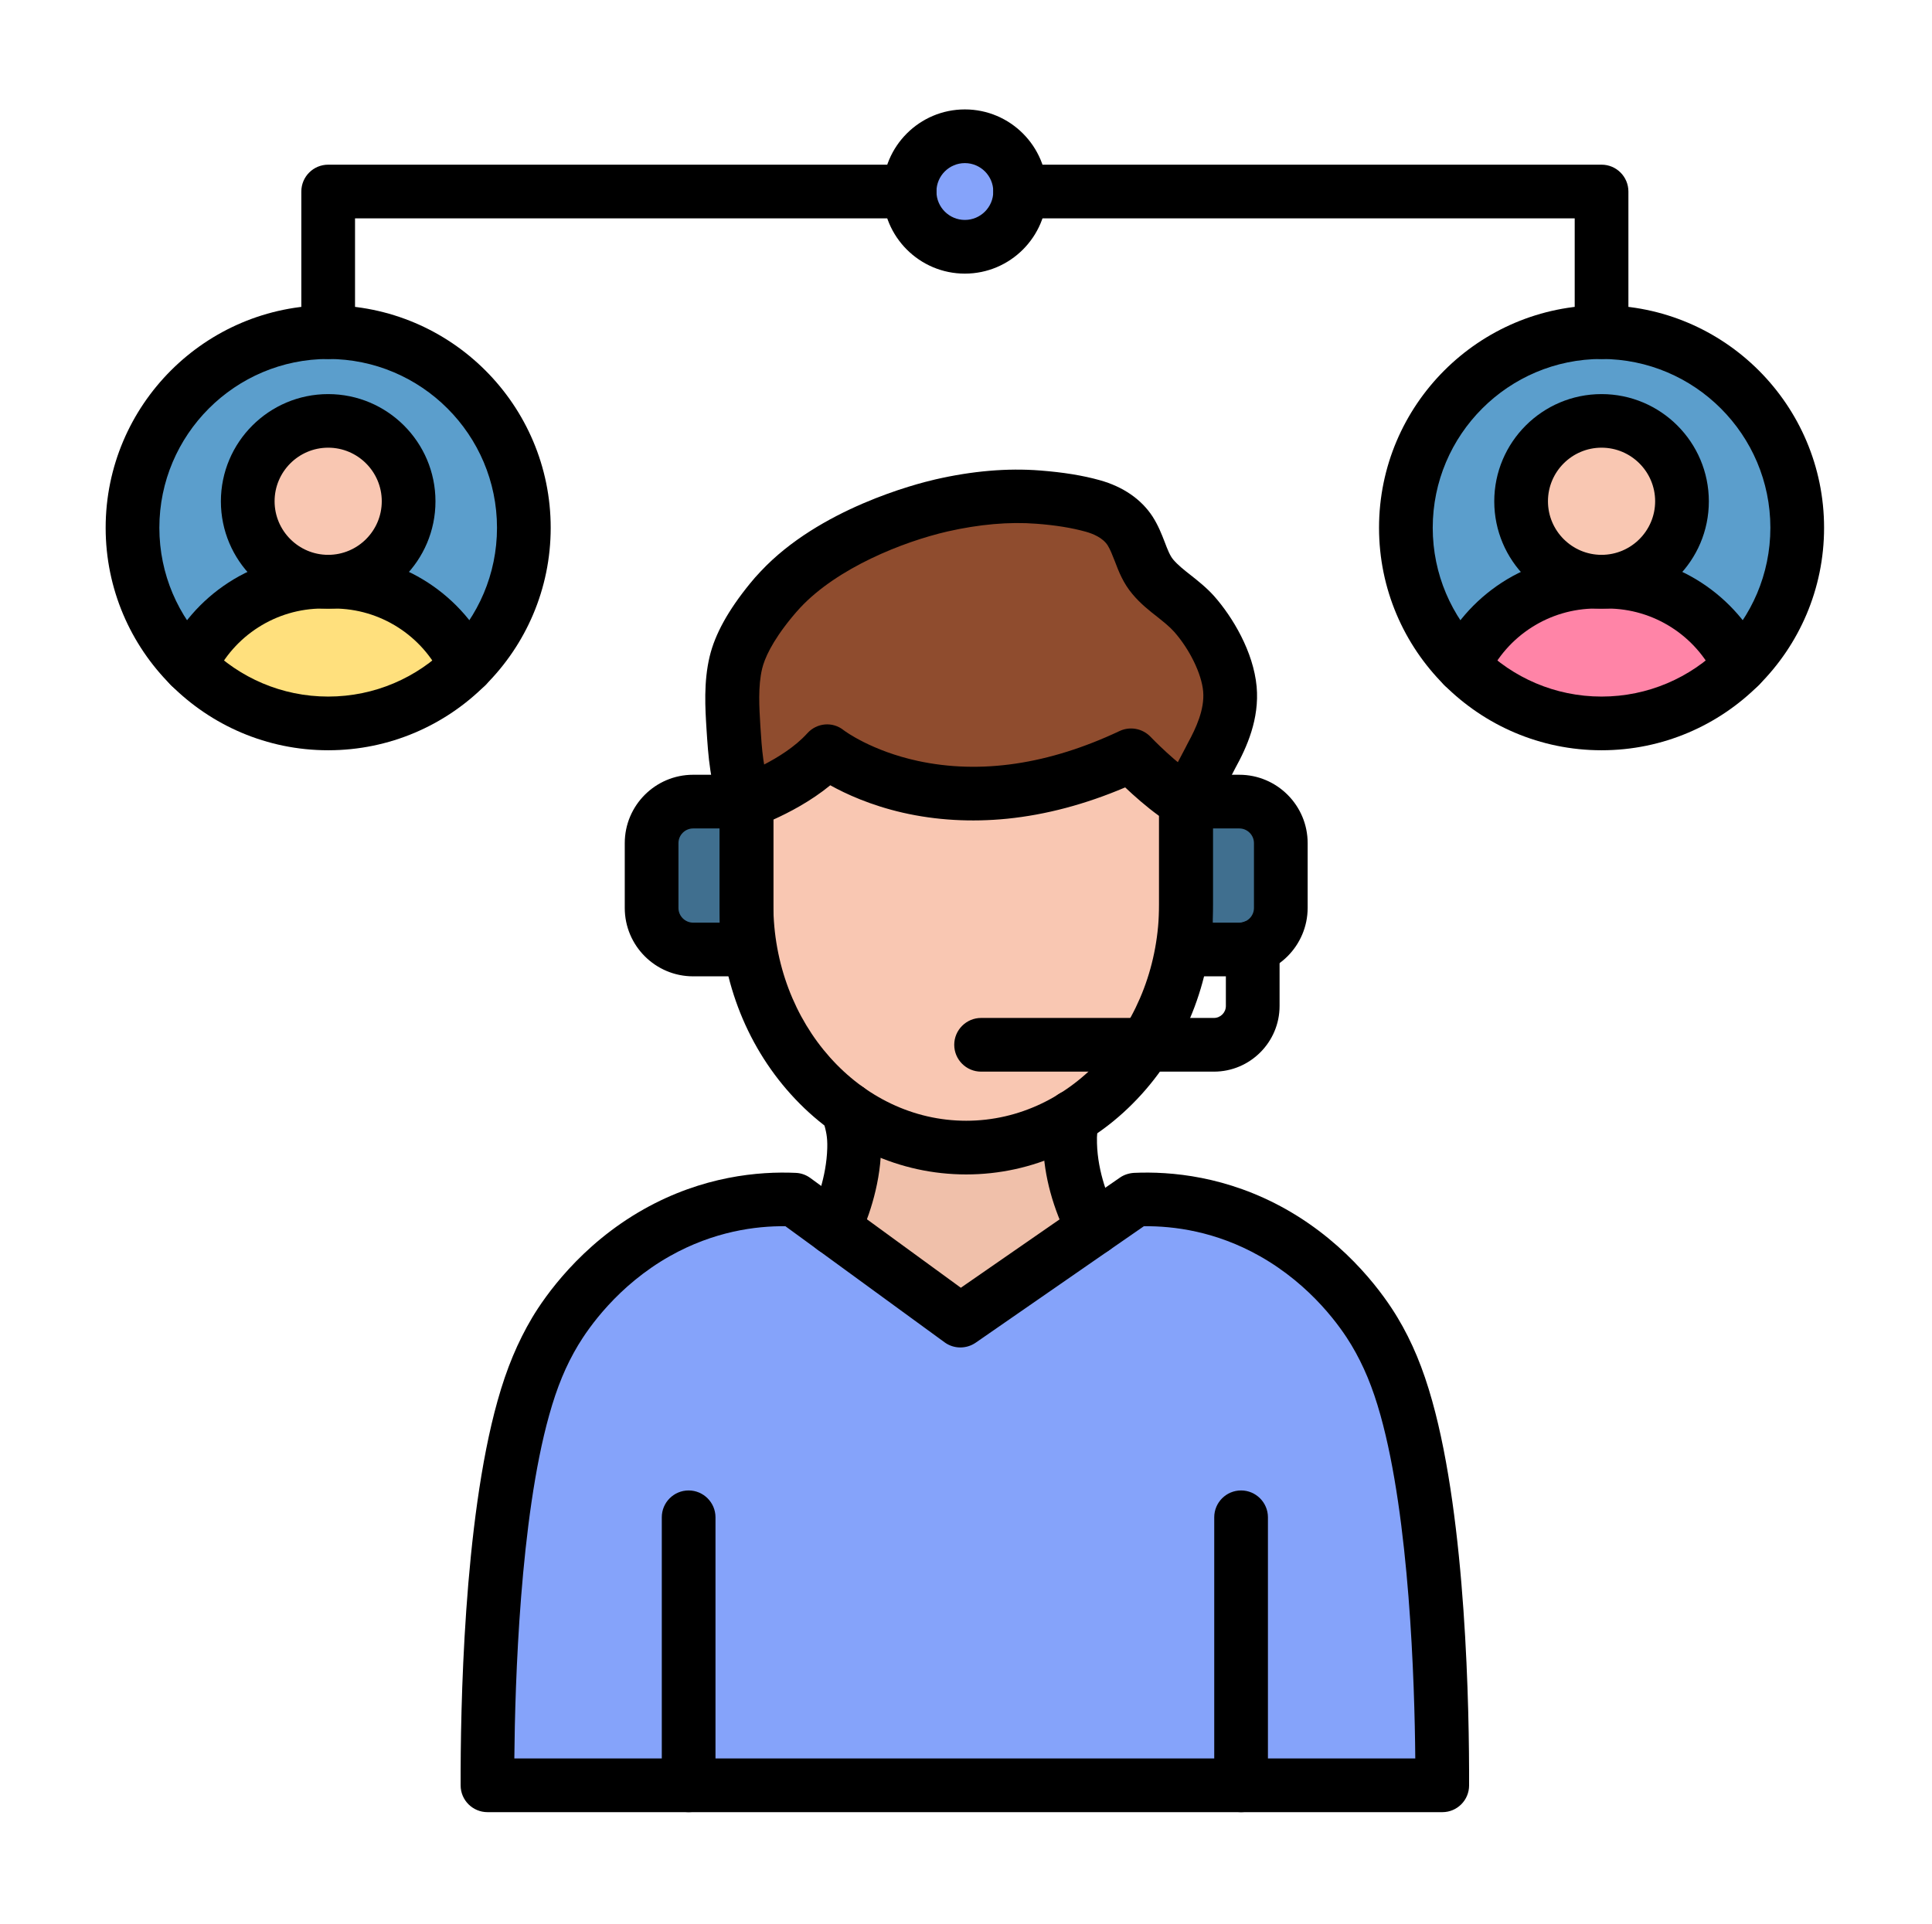
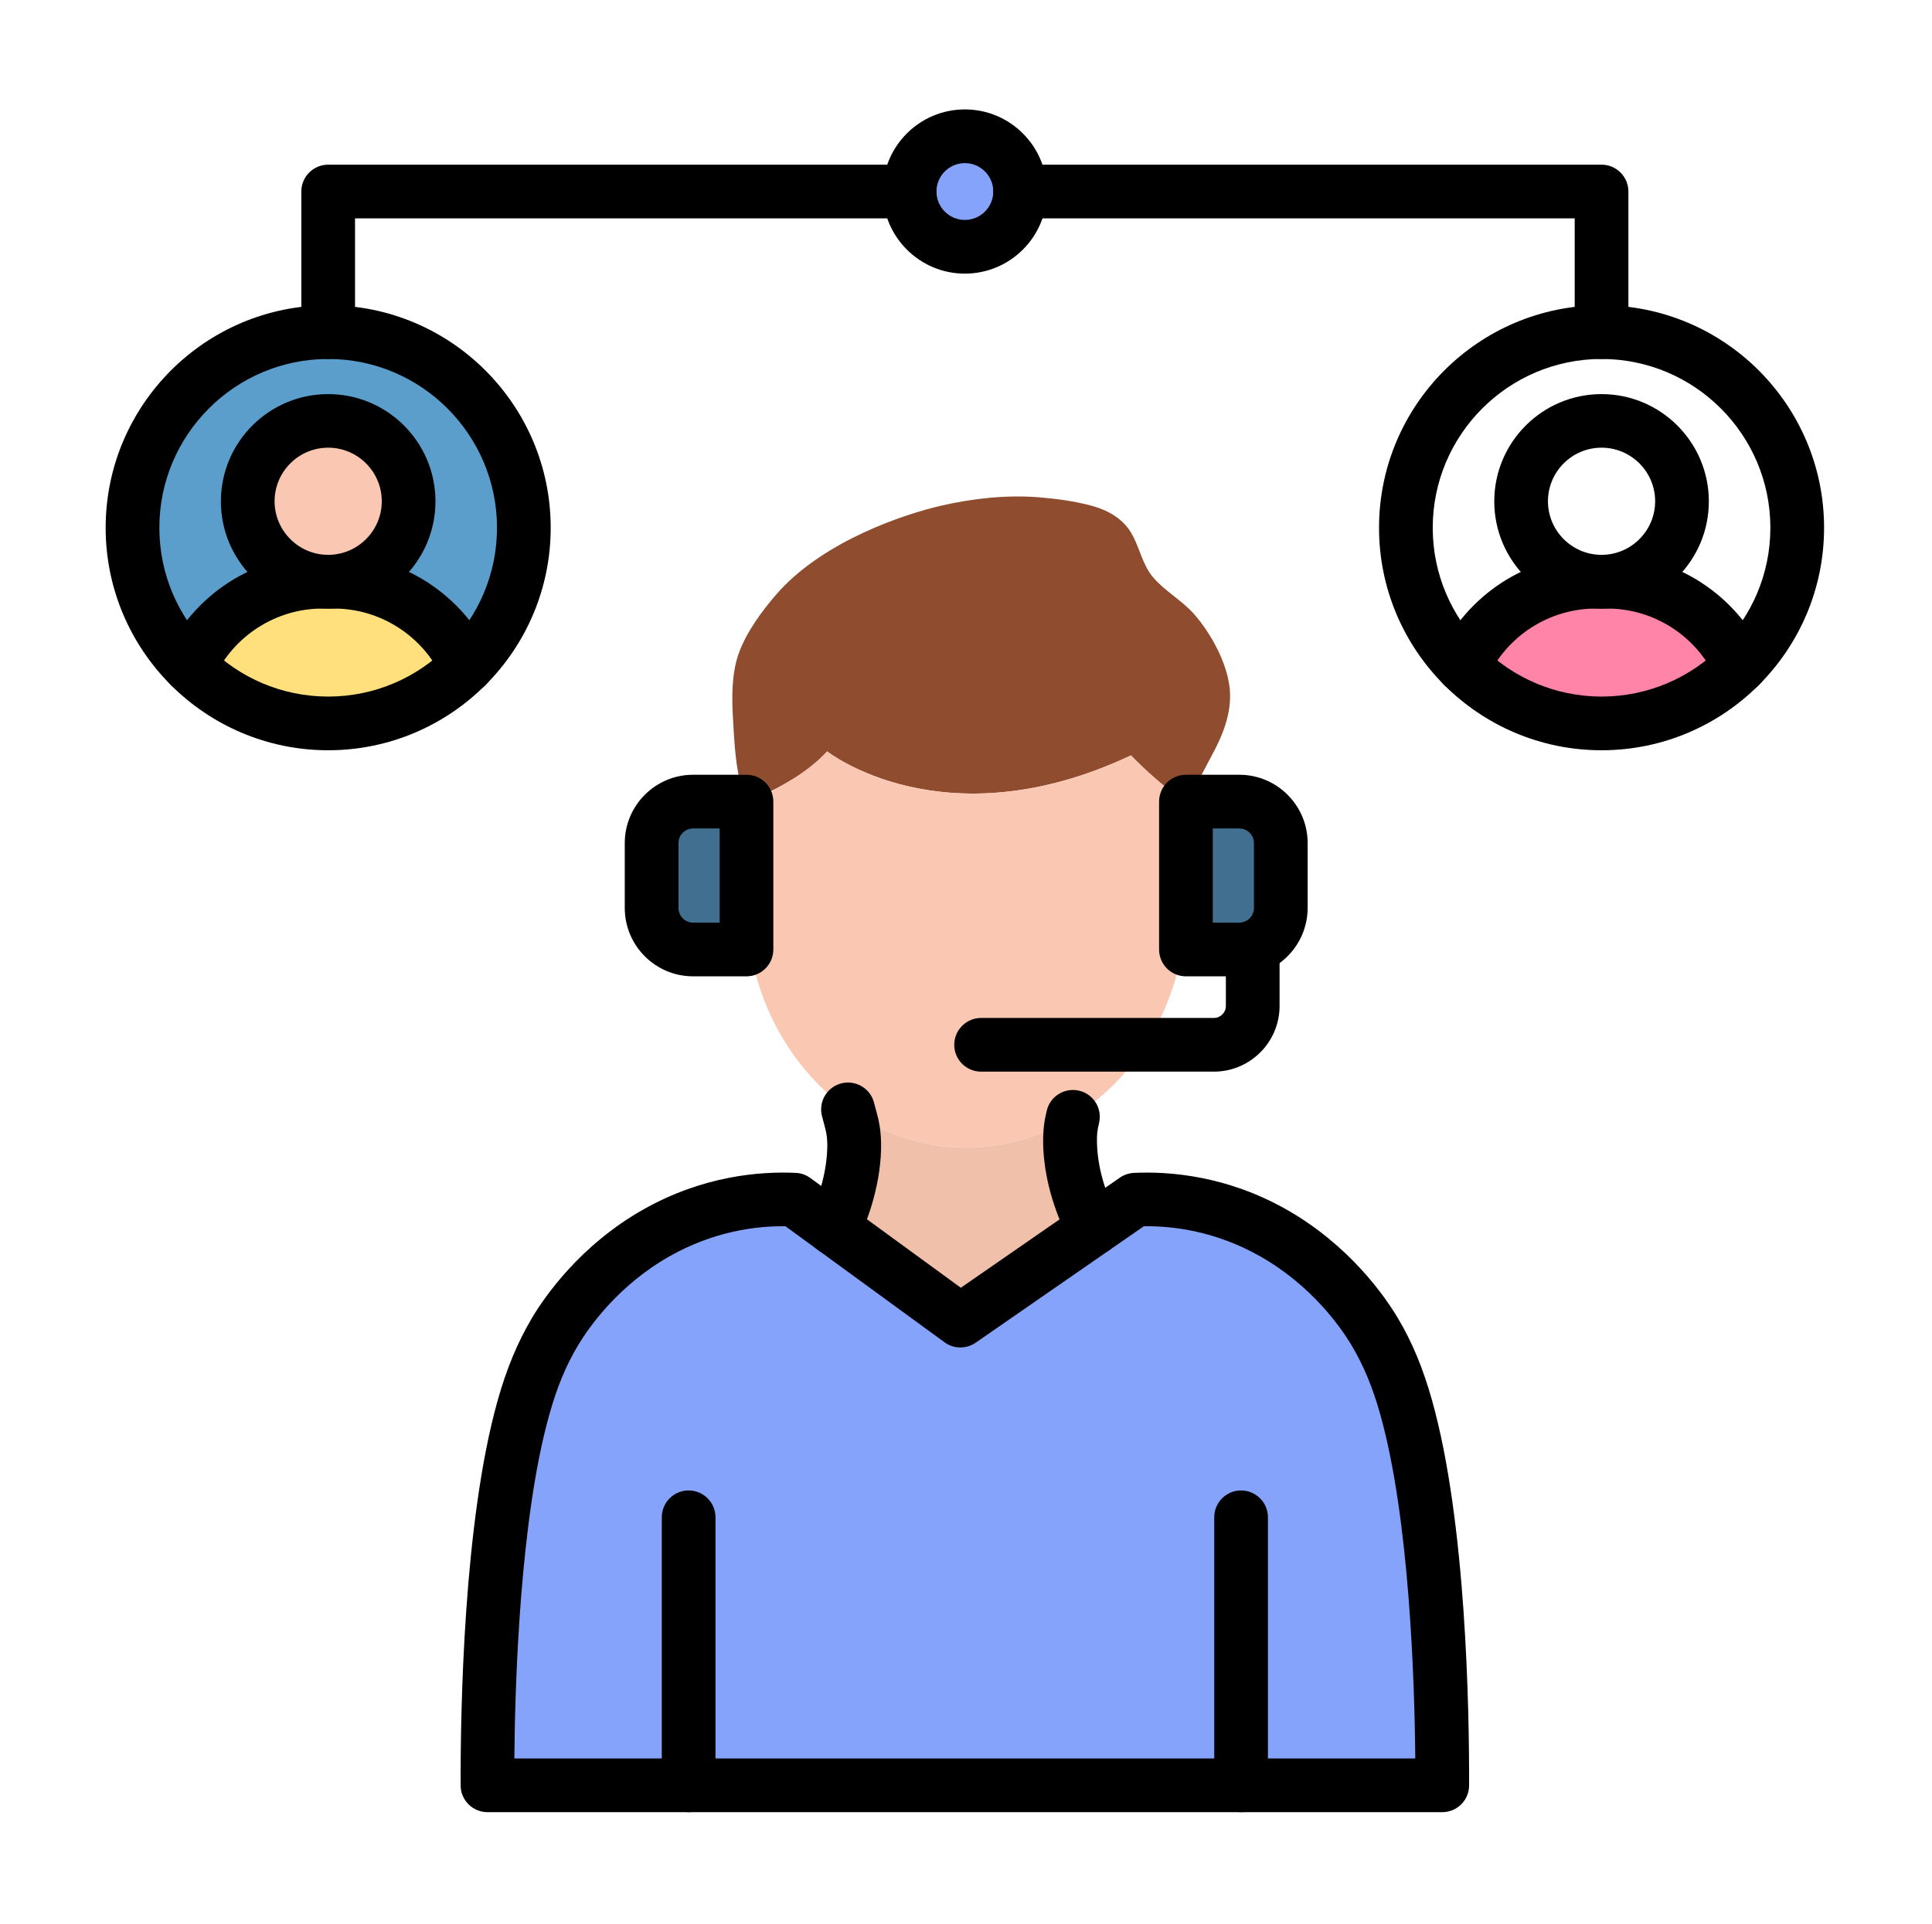
<svg xmlns="http://www.w3.org/2000/svg" width="512" height="510" viewBox="0 0 512 510" fill="none">
  <path d="M255.7 65.408C263.788 65.408 270.346 58.85 270.346 50.761C270.346 42.673 263.788 36.115 255.7 36.115C247.611 36.115 241.053 42.673 241.053 50.761C241.053 58.85 247.611 65.408 255.7 65.408Z" fill="#85A3FA" />
-   <path d="M403.111 132.858C403.111 144.628 412.658 154.175 424.428 154.175H422.916C407.351 154.175 393.95 163.337 387.783 176.56C378.384 167.161 372.573 154.205 372.573 139.855C372.573 111.215 395.788 88 424.428 88C453.069 88 476.283 111.215 476.283 139.855C476.283 154.175 470.472 167.161 461.074 176.56C454.907 163.337 441.506 154.175 425.94 154.175H424.428C436.199 154.175 445.745 144.628 445.745 132.858C445.745 121.088 436.199 111.541 424.428 111.541C412.658 111.541 403.111 121.088 403.111 132.858Z" fill="#5B9ECC" />
  <path d="M65.653 132.858C65.653 144.628 75.2 154.175 86.97 154.175H85.458C69.893 154.175 56.492 163.336 50.325 176.559C40.926 167.19 35.115 154.234 35.115 139.884C35.115 111.244 58.33 88.029 86.97 88.029C115.611 88.029 138.825 111.244 138.825 139.884C138.825 154.234 133.014 167.19 123.616 176.589C117.449 163.366 104.048 154.205 88.482 154.205H86.97C98.741 154.205 108.287 144.658 108.287 132.887C108.287 121.117 98.741 111.57 86.97 111.57C75.2 111.57 65.653 121.087 65.653 132.858Z" fill="#5B9ECC" />
  <path d="M88.482 154.205C104.048 154.205 117.449 163.366 123.616 176.59C114.217 185.959 101.29 191.74 86.97 191.74C72.65 191.74 59.723 185.959 50.325 176.59C56.492 163.366 69.893 154.205 85.458 154.205H86.97H88.482Z" fill="#FFE07D" />
  <path d="M86.971 154.175C98.744 154.175 108.288 144.631 108.288 132.858C108.288 121.085 98.744 111.541 86.971 111.541C75.197 111.541 65.653 121.085 65.653 132.858C65.653 144.631 75.197 154.175 86.971 154.175Z" fill="#F9C7B2" />
-   <path d="M424.429 154.175C436.202 154.175 445.746 144.631 445.746 132.858C445.746 121.085 436.202 111.541 424.429 111.541C412.655 111.541 403.111 121.085 403.111 132.858C403.111 144.631 412.655 154.175 424.429 154.175Z" fill="#F9C7B2" />
  <path d="M425.941 154.205C441.506 154.205 454.907 163.366 461.074 176.59C451.705 185.959 438.749 191.74 424.429 191.74C410.138 191.74 397.182 185.959 387.783 176.59C393.95 163.366 407.351 154.205 422.917 154.205H424.429H425.941Z" fill="#FF84A7" />
  <path d="M197.825 239.711V251.659H183.683C177.605 251.659 172.684 246.737 172.684 240.659V223.463C172.684 217.385 177.605 212.464 183.683 212.464H197.825V239.711Z" fill="#406F8F" />
  <path d="M339.397 223.463V240.659C339.397 245.492 336.284 249.584 331.985 251.066C330.858 251.452 329.672 251.659 328.397 251.659H314.255V239.711V212.464H328.397C334.475 212.464 339.397 217.385 339.397 223.463Z" fill="#406F8F" />
  <path d="M325.907 182.697C326.47 189.042 323.98 195.031 321.074 200.338C320.57 201.227 315.441 211.397 314.285 212.464C307.169 208.076 299.727 200.219 299.727 200.219C250.125 223.582 219.202 199.152 219.202 199.152C211.405 207.779 197.855 212.464 197.855 212.464C195.246 206.445 194.802 199.597 194.386 192.926C194.031 187.203 193.705 181.274 195.039 175.641C196.462 169.681 200.642 163.692 204.319 159.215C205.119 158.237 205.949 157.288 206.809 156.34C219.054 143.235 239.215 136.386 249.473 134.014C257.775 132.117 266.58 131.138 275.149 131.791C279.922 132.176 284.933 132.828 289.587 134.133C293.412 135.2 297.207 137.246 299.49 140.774C301.951 144.599 302.573 149.431 305.509 152.93C308.74 156.755 313.158 159.038 316.449 162.773C320.866 167.813 325.254 175.67 325.907 182.697Z" fill="#8F4C2E" />
  <path d="M314.285 212.464V239.711C314.285 253.557 310.341 266.395 303.611 276.92C298.571 284.777 291.989 291.329 284.369 296.043C275.979 301.202 266.343 304.167 256.055 304.167C244.522 304.167 233.76 300.461 224.717 294.057C221.159 291.537 217.838 288.602 214.874 285.281C204.348 273.629 197.826 257.5 197.826 239.711V212.464C197.826 212.464 211.405 207.78 219.173 199.152C219.173 199.152 250.096 223.583 299.698 200.22C299.727 200.22 307.169 208.077 314.285 212.464Z" fill="#F9C7B2" />
  <path d="M289.736 325.631L254.513 350.032L221.011 325.602C223.62 320.057 226.14 312.408 226.347 304.492C226.466 299.6 225.606 297.436 224.717 294.056C233.76 300.46 244.522 304.166 256.055 304.166C266.343 304.166 275.979 301.231 284.369 296.042C283.865 297.999 283.539 300.045 283.598 303.247C283.806 311.874 286.712 319.761 289.736 325.631Z" fill="#F0C0AA" />
  <path d="M328.902 473.192H256.026H255.403H182.498H129.19C129.16 461.867 129.249 406.928 138.707 373.188C141.02 364.917 143.718 358.601 147.157 352.85C149.084 349.618 157.563 336.009 174.107 326.67C189.495 318.013 203.726 317.627 210.575 317.953L221.041 325.603L254.543 350.033L289.766 325.632L300.854 317.953C307.703 317.627 321.934 318.013 337.322 326.67C353.865 335.98 362.345 349.588 364.272 352.85C367.711 358.601 370.409 364.917 372.722 373.188C382.18 406.928 382.269 461.867 382.239 473.192H328.902Z" fill="#85A3FA" />
  <path d="M461.074 183.706C458.405 183.706 455.826 182.194 454.61 179.585C449.451 168.467 438.185 161.292 425.94 161.292H422.916C410.671 161.292 399.405 168.467 394.246 179.585C392.586 183.143 388.346 184.684 384.788 183.024C381.231 181.364 379.689 177.124 381.349 173.566C384.996 165.769 390.718 159.157 397.952 154.443C405.394 149.61 414.022 147.061 422.916 147.061H425.94C434.835 147.061 443.463 149.61 450.904 154.443C458.138 159.157 463.89 165.769 467.507 173.566C469.168 177.124 467.626 181.364 464.068 183.024C463.09 183.498 462.082 183.706 461.074 183.706Z" fill="black" />
  <path d="M424.428 161.321C408.744 161.321 395.995 148.572 395.995 132.888C395.995 117.204 408.744 104.455 424.428 104.455C440.112 104.455 452.861 117.204 452.861 132.888C452.861 148.572 440.112 161.321 424.428 161.321ZM424.428 118.657C416.601 118.657 410.226 125.031 410.226 132.858C410.226 140.685 416.601 147.06 424.428 147.06C432.255 147.06 438.63 140.685 438.63 132.858C438.63 125.031 432.255 118.657 424.428 118.657Z" fill="black" />
  <path d="M424.428 198.855C391.904 198.855 365.458 172.409 365.458 139.885C365.458 107.36 391.904 80.914 424.428 80.914C456.952 80.914 483.399 107.36 483.399 139.885C483.399 172.409 456.952 198.855 424.428 198.855ZM424.428 95.145C399.761 95.145 379.689 115.217 379.689 139.885C379.689 164.552 399.761 184.624 424.428 184.624C449.096 184.624 469.168 164.552 469.168 139.885C469.168 115.217 449.096 95.145 424.428 95.145Z" fill="black" />
  <path d="M123.616 183.706C120.947 183.706 118.368 182.194 117.152 179.585C111.964 168.467 100.727 161.292 88.482 161.292H85.458C73.213 161.292 61.947 168.467 56.788 179.585C55.128 183.143 50.888 184.684 47.33 183.024C43.773 181.364 42.231 177.124 43.891 173.566C47.538 165.769 53.26 159.157 60.494 154.443C67.936 149.61 76.564 147.061 85.458 147.061H88.482C97.377 147.061 106.005 149.61 113.446 154.443C120.68 159.157 126.432 165.769 130.049 173.566C131.71 177.124 130.168 181.364 126.61 183.024C125.632 183.498 124.624 183.706 123.616 183.706Z" fill="black" />
  <path d="M86.97 161.321C71.286 161.321 58.538 148.572 58.538 132.888C58.538 117.204 71.286 104.455 86.97 104.455C102.654 104.455 115.403 117.204 115.403 132.888C115.403 148.572 102.654 161.321 86.97 161.321ZM86.97 118.657C79.143 118.657 72.769 125.031 72.769 132.858C72.769 140.685 79.143 147.06 86.97 147.06C94.798 147.06 101.172 140.685 101.172 132.858C101.172 125.031 94.798 118.657 86.97 118.657Z" fill="black" />
  <path d="M86.971 198.855C54.446 198.855 28 172.409 28 139.885C28 107.36 54.446 80.914 86.971 80.914C119.495 80.914 145.941 107.36 145.941 139.885C145.941 172.409 119.495 198.855 86.971 198.855ZM86.971 95.145C62.303 95.145 42.231 115.217 42.231 139.885C42.231 164.552 62.303 184.624 86.971 184.624C111.638 184.624 131.71 164.552 131.71 139.885C131.71 115.217 111.638 95.145 86.971 95.145Z" fill="black" />
  <path d="M424.428 95.146C420.485 95.146 417.313 91.944 417.313 88.03V57.878H270.346C266.402 57.878 263.23 54.676 263.23 50.762C263.23 46.849 266.432 43.647 270.346 43.647H424.428C428.371 43.647 431.544 46.849 431.544 50.762V88.03C431.544 91.973 428.342 95.146 424.428 95.146Z" fill="black" />
  <path d="M86.971 95.146C83.027 95.146 79.855 91.944 79.855 88.03V50.762C79.855 46.819 83.057 43.647 86.971 43.647H241.053C244.996 43.647 248.169 46.849 248.169 50.762C248.169 54.676 244.967 57.878 241.053 57.878H94.086V88.03C94.086 91.973 90.884 95.146 86.971 95.146Z" fill="black" />
  <path d="M255.7 72.524C243.692 72.524 233.938 62.77 233.938 50.762C233.938 38.754 243.692 29 255.7 29C267.708 29 277.462 38.754 277.462 50.762C277.462 62.77 267.708 72.524 255.7 72.524ZM255.7 43.231C251.549 43.231 248.169 46.611 248.169 50.762C248.169 54.913 251.549 58.293 255.7 58.293C259.851 58.293 263.231 54.913 263.231 50.762C263.231 46.611 259.851 43.231 255.7 43.231Z" fill="black" />
  <path d="M382.239 480.307H129.19C125.276 480.307 122.074 477.135 122.074 473.221C122.015 453.268 122.845 403.399 131.858 371.29C134.26 362.692 137.195 355.695 141.049 349.202C144.31 343.747 153.739 329.99 170.608 320.502C186.203 311.726 201.117 310.422 210.901 310.867C212.294 310.926 213.628 311.4 214.755 312.231L254.632 341.316L296.762 312.142C297.859 311.371 299.164 310.956 300.498 310.867C310.282 310.422 325.195 311.726 340.79 320.502C357.66 330.02 367.088 343.747 370.35 349.202C374.234 355.665 377.139 362.692 379.541 371.29C388.554 403.399 389.384 453.268 389.325 473.221C389.325 477.135 386.152 480.307 382.239 480.307ZM255.373 466.076H375.064C374.886 445.708 373.522 402.54 365.843 375.115C363.768 367.673 361.366 361.921 358.134 356.496C355.436 351.989 347.698 340.723 333.793 332.895C322.171 326.343 311.023 324.92 303.137 325.009L258.575 355.873C256.085 357.593 252.764 357.563 250.333 355.784L208.143 325.009C200.286 324.92 189.168 326.373 177.576 332.895C163.671 340.723 155.932 352.019 153.234 356.496C149.973 361.921 147.601 367.673 145.526 375.115C137.847 402.54 136.483 445.708 136.305 466.076H255.373Z" fill="black" />
  <path d="M182.497 480.308C178.554 480.308 175.382 477.106 175.382 473.192V402.155C175.382 398.211 178.584 395.039 182.497 395.039C186.411 395.039 189.613 398.241 189.613 402.155V473.192C189.613 477.135 186.411 480.308 182.497 480.308Z" fill="black" />
  <path d="M328.901 480.308C324.958 480.308 321.785 477.106 321.785 473.192V402.155C321.785 398.211 324.987 395.039 328.901 395.039C332.814 395.039 336.016 398.241 336.016 402.155V473.192C336.016 477.135 332.844 480.308 328.901 480.308Z" fill="black" />
-   <path d="M256.056 311.282C238.474 311.282 221.96 303.752 209.596 290.054C197.411 276.564 190.71 258.686 190.71 239.711V212.464C190.71 209.44 192.638 206.742 195.513 205.734C195.632 205.704 207.491 201.494 213.925 194.379C216.445 191.562 220.655 191.177 223.591 193.548C223.976 193.845 231.032 199.033 243.188 201.672C259.88 205.289 277.906 202.621 296.703 193.756C299.49 192.451 302.781 193.074 304.916 195.298C304.975 195.357 311.824 202.562 318.05 206.386C320.155 207.691 321.43 209.974 321.43 212.434V239.681C321.43 258.656 314.73 276.534 302.544 290.024C290.151 303.751 273.637 311.282 256.056 311.282ZM204.942 217.237V239.711C204.942 271.316 227.86 297.051 256.056 297.051C284.251 297.051 307.169 271.316 307.169 239.711V216.259C303.73 213.769 300.528 210.922 298.186 208.699C287.661 213.176 277.165 215.963 266.907 217C257.39 217.949 248.08 217.415 239.245 215.399C230.706 213.442 224.183 210.448 220.033 208.135C214.874 212.375 208.974 215.429 204.942 217.237Z" fill="black" />
-   <path d="M197.826 219.579C195.069 219.579 192.46 217.978 191.303 215.28C188.161 208.016 187.686 200.248 187.241 193.37C186.886 187.766 186.441 180.769 188.072 173.98C189.495 168.05 192.993 161.735 198.745 154.679C199.634 153.582 200.583 152.485 201.562 151.477C217.157 134.785 242.832 128.233 247.843 127.076C257.627 124.823 266.966 124.022 275.653 124.704C281.76 125.179 286.949 126.009 291.485 127.284C297.652 129.003 302.485 132.354 305.45 136.92C306.932 139.232 307.851 141.574 308.652 143.65C309.393 145.606 310.045 147.296 310.935 148.334C312.15 149.757 313.781 151.062 315.53 152.426C317.516 153.997 319.74 155.746 321.786 158.029C326.648 163.544 332.163 172.705 333.023 181.985C333.793 190.583 330.413 198.084 327.33 203.658C327.241 203.806 327.063 204.192 326.796 204.696C321.578 214.776 320.392 216.436 319.088 217.622C316.182 220.261 311.676 220.083 309.037 217.178C306.547 214.45 306.576 210.329 308.978 207.661C309.422 206.979 310.697 204.844 314.166 198.173C314.522 197.491 314.759 197.017 314.848 196.839C316.923 193.044 319.266 188.033 318.851 183.26C318.436 178.575 315.263 172.082 311.142 167.428C309.956 166.094 308.385 164.848 306.754 163.544C304.619 161.883 302.218 159.986 300.113 157.466C297.682 154.59 296.466 151.477 295.428 148.72C294.806 147.148 294.242 145.666 293.561 144.569C292.256 142.523 289.647 141.456 287.72 140.922C284.073 139.914 279.804 139.202 274.645 138.817C267.411 138.254 259.495 138.965 251.104 140.863C239.274 143.59 221.93 150.498 212.027 161.113C211.286 161.913 210.545 162.773 209.833 163.633C204.437 170.215 202.599 174.662 201.977 177.212C200.85 181.926 201.206 187.5 201.502 192.392C201.888 198.381 202.273 204.577 204.408 209.558C205.979 213.175 204.319 217.356 200.702 218.897C199.723 219.401 198.775 219.579 197.826 219.579Z" fill="black" />
  <path d="M221.011 332.718C220.003 332.718 218.965 332.51 217.987 332.036C214.429 330.376 212.887 326.136 214.577 322.578C216.237 319.05 219.024 311.964 219.232 304.315C219.321 301.261 218.906 299.838 218.283 297.495C218.135 296.962 217.987 296.428 217.838 295.835C216.86 292.04 219.113 288.156 222.938 287.148C226.733 286.17 230.617 288.423 231.625 292.248C231.773 292.752 231.892 293.226 232.01 293.701C232.811 296.547 233.611 299.512 233.493 304.67C233.226 314.929 229.609 324.09 227.504 328.626C226.258 331.206 223.709 332.718 221.011 332.718Z" fill="black" />
  <path d="M289.736 332.747C287.156 332.747 284.666 331.324 283.391 328.864C279.062 320.443 276.661 311.638 276.453 303.396C276.364 299.274 276.839 296.636 277.402 294.412C278.113 291.24 280.96 288.897 284.34 288.897C288.283 288.897 291.455 292.07 291.455 296.013C291.455 296.606 291.366 297.199 291.248 297.762C290.862 299.304 290.625 300.668 290.714 303.04C290.922 310.748 293.738 317.805 296.08 322.37C297.889 325.869 296.495 330.168 292.997 331.947C291.959 332.51 290.833 332.747 289.736 332.747Z" fill="black" />
  <path d="M328.427 258.774H314.285C310.341 258.774 307.169 255.572 307.169 251.658V212.463C307.169 208.52 310.371 205.348 314.285 205.348H328.427C338.418 205.348 346.542 213.471 346.542 223.463V240.659C346.512 250.65 338.389 258.774 328.427 258.774ZM321.4 244.543H328.427C330.562 244.543 332.311 242.794 332.311 240.659V223.463C332.311 221.328 330.562 219.579 328.427 219.579H321.4V244.543Z" fill="black" />
  <path d="M197.826 258.774H183.684C173.692 258.774 165.568 250.65 165.568 240.659V223.463C165.568 213.471 173.692 205.348 183.684 205.348H197.826C201.769 205.348 204.941 208.55 204.941 212.463V251.658C204.941 255.602 201.739 258.774 197.826 258.774ZM183.684 219.579C181.549 219.579 179.8 221.328 179.8 223.463V240.659C179.8 242.794 181.549 244.543 183.684 244.543H190.71V219.579H183.684Z" fill="black" />
  <path d="M321.696 284.036H259.998C256.055 284.036 252.882 280.834 252.882 276.92C252.882 273.007 256.084 269.805 259.998 269.805H321.696C323.445 269.805 324.869 268.381 324.869 266.632V251.067C324.869 247.124 328.071 243.951 331.984 243.951C335.898 243.951 339.1 247.153 339.1 251.067V266.632C339.1 276.209 331.302 284.036 321.696 284.036Z" fill="black" />
</svg>